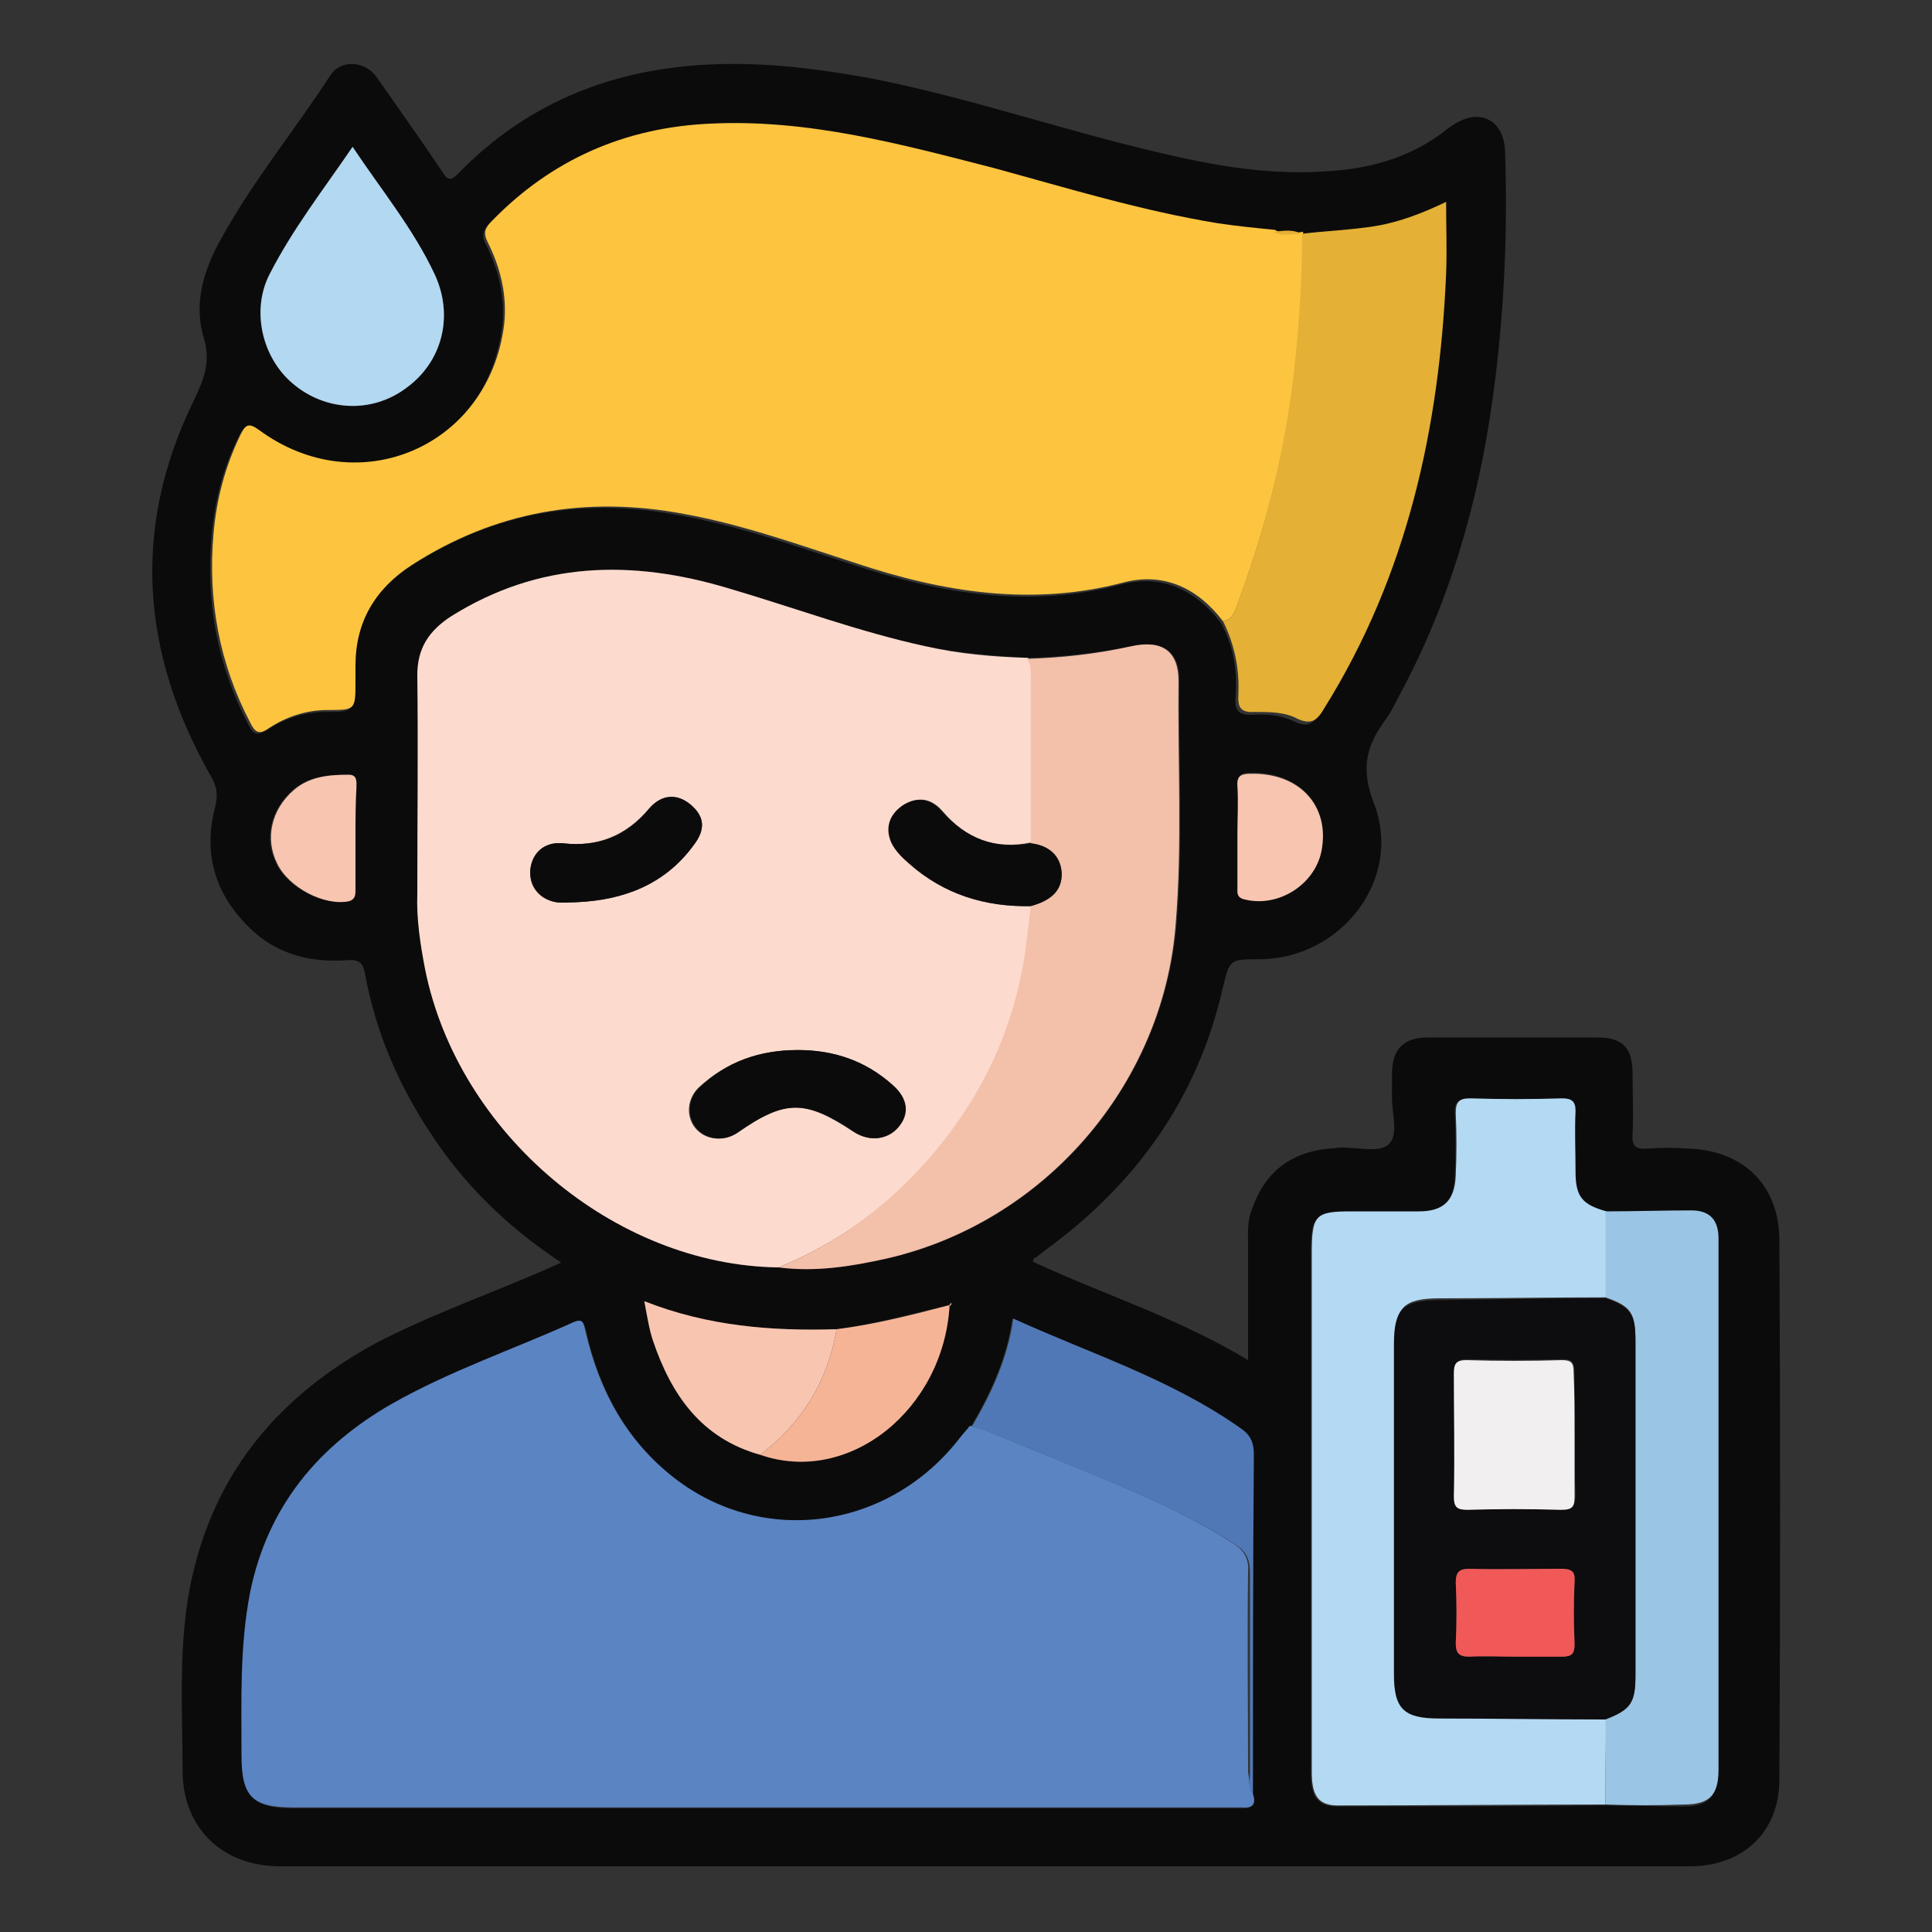
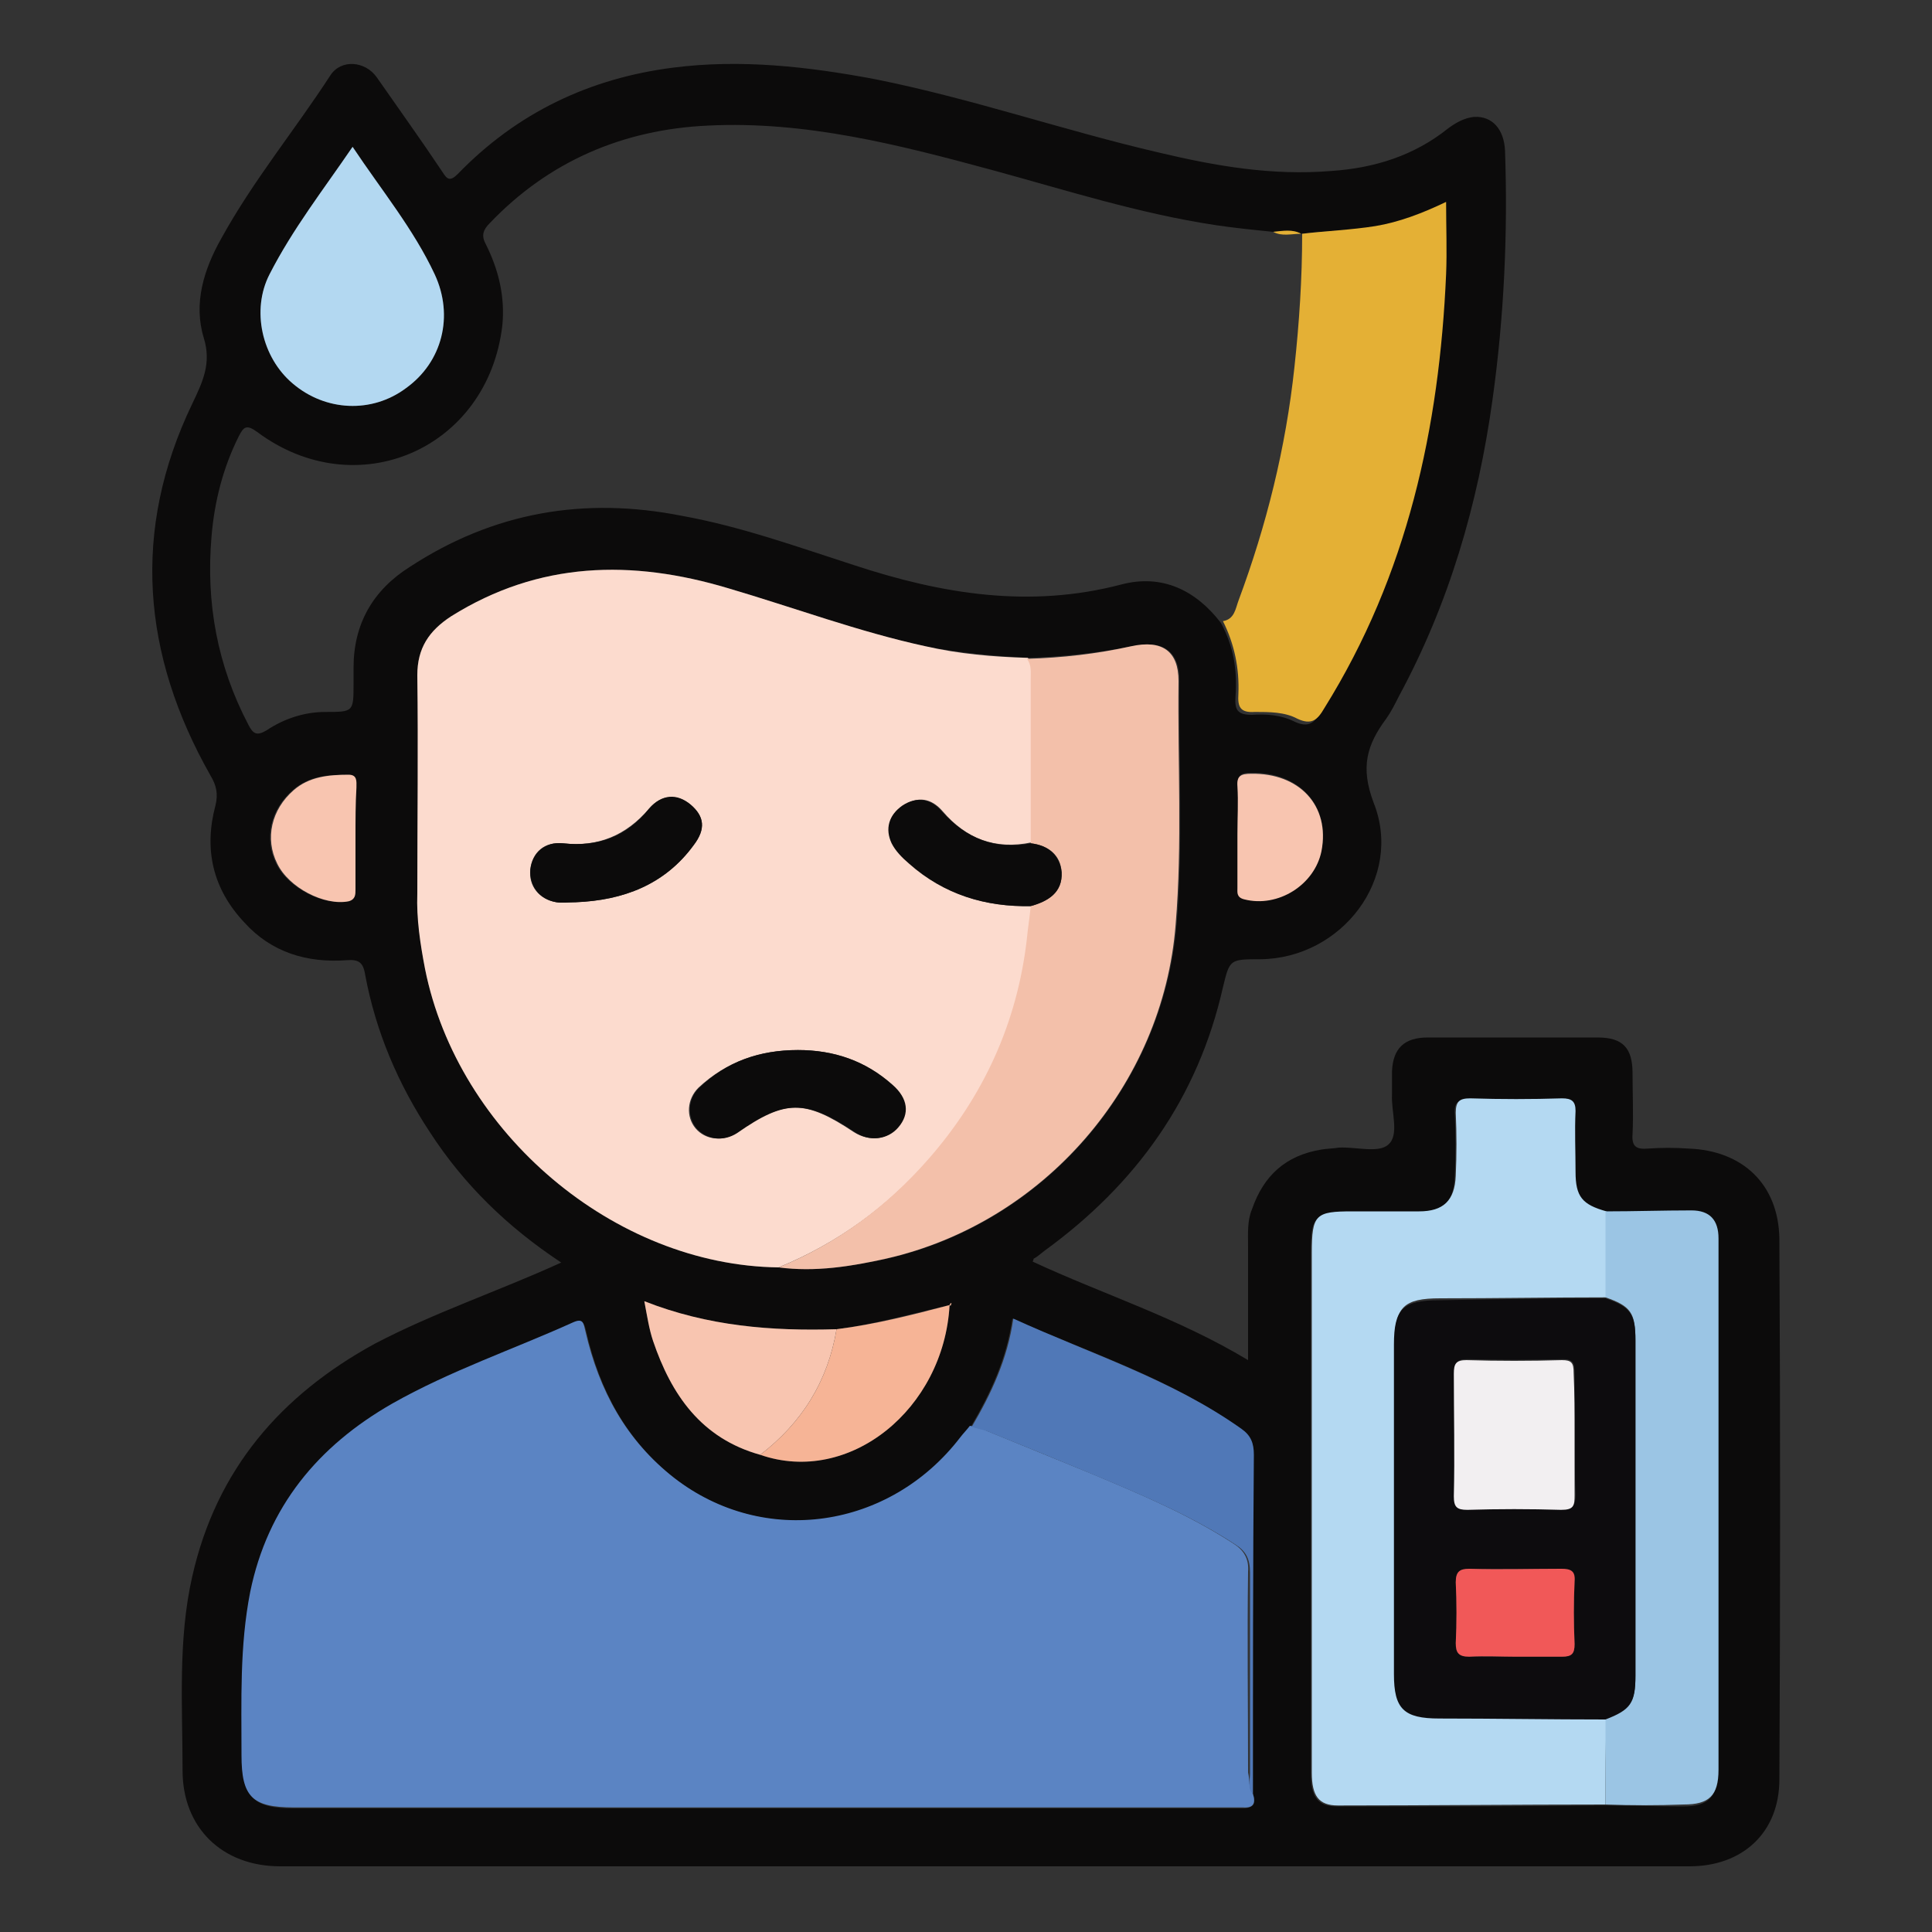
<svg xmlns="http://www.w3.org/2000/svg" version="1.1" id="Layer_1" x="0px" y="0px" viewBox="0 0 200 200" style="enable-background:new 0 0 200 200;" xml:space="preserve">
  <rect x="0" y="0" width="200" height="200" fill="#333333" stroke="none" />
  <style type="text/css">
	.st0{opacity:0.47;}
	.st1{fill:#855020;}
	.st2{fill:#F0B79A;}
	.st3{opacity:0.26;}
	.st4{fill:#EA6C82;}
	.st5{opacity:0.5;}
	.st6{fill:#EAB1AC;}
	.st7{opacity:0.2;}
	.st8{fill:#F0D5D1;}
	.st9{fill:#7D5741;}
	.st10{fill:#0D0B0A;}
	.st11{fill:#FCFBFB;}
	.st12{fill:#FEDFB2;}
	.st13{fill:#FDDB00;}
	.st14{fill:#39A3DB;}
	.st15{fill:#F5961E;}
	.st16{fill:#F5BC17;}
	.st17{fill:#DABF98;}
	.st18{fill:#4452A0;}
	.st19{fill:#0C76B7;}
	.st20{fill:#CBB18D;}
	.st21{fill:#F07B22;}
	.st22{fill:#2A3A90;}
	.st23{fill:#1D1A03;}
	.st24{fill:#060502;}
	.st25{fill:#0C0B0B;}
	.st26{fill:#FDC43F;}
	.st27{fill:#5B84C3;}
	.st28{fill:#FCDBCE;}
	.st29{fill:#B4D9F2;}
	.st30{fill:#F3C0AA;}
	.st31{fill:#E4B035;}
	.st32{fill:#9BC5E4;}
	.st33{fill:#5078B7;}
	.st34{fill:#B3D8F1;}
	.st35{fill:#F8C5B0;}
	.st36{fill:#F6B496;}
	.st37{fill:#0D0C0E;}
	.st38{fill:#F2EFF1;}
	.st39{fill:#F15858;}
</style>
  <g>
    <path class="st25" d="M58.1,130.7c-5.6-3.7-10.1-8.1-13.6-13.5c-3.3-5-5.6-10.4-6.7-16.3c-0.2-1.3-0.7-1.6-1.9-1.5   c-4.1,0.3-7.8-0.8-10.6-3.9c-3.3-3.5-4.2-7.6-3-12.1c0.3-1.2,0.1-2.1-0.5-3.1c-7.1-12.5-8.2-25.4-1.9-38.5c1.1-2.3,2-4.2,1.2-6.8   c-1.1-3.6,0-7.1,1.8-10.3c3.3-6,7.6-11.2,11.3-16.9c1.1-1.7,3.6-1.5,4.8,0.2c2.3,3.3,4.6,6.5,6.8,9.8c0.5,0.8,0.8,1,1.6,0.2   C53.5,11.7,61,8.1,69.7,7c7-0.9,14-0.1,20.9,1.2c10,2,19.5,5.3,29.4,7.6c5.9,1.4,11.7,2.4,17.8,1.9c4.5-0.3,8.6-1.6,12.1-4.4   c0.8-0.6,1.7-1.1,2.7-1.2c1.9-0.1,3.1,1.3,3.2,3.5c0.3,8.6-0.1,17.2-1.3,25.8c-1.5,10.8-4.5,21.1-9.7,30.7   c-0.4,0.8-0.8,1.6-1.3,2.3c-2,2.7-2.7,5-1.3,8.7c3.1,7.8-3.3,16.1-11.7,16.2c-3.2,0-3.2,0-3.9,2.9c-2.6,11.5-9,20.4-18.5,27.3   c-0.4,0.3-0.7,0.6-1.1,0.8c0,0,0,0.1-0.1,0.3c7.3,3.4,15,5.8,22.3,10.2c0-4.1,0-8,0-11.8c0-1.3-0.1-2.6,0.4-3.8   c1.2-3.5,3.5-5.6,7.2-6.2c0.6-0.1,1.2-0.1,1.8-0.2c1.7-0.1,4.1,0.6,5.1-0.3c1.2-1,0.3-3.4,0.4-5.2c0-0.8,0-1.6,0-2.4   c0.1-2.4,1.3-3.5,3.7-3.5c5.9,0,11.7,0,17.6,0c2.6,0,3.6,1.1,3.6,3.7c0,2.1,0.1,4.2,0,6.3c-0.1,1.3,0.4,1.6,1.6,1.5   c1.4-0.1,2.8-0.1,4.2,0c5.6,0.2,9.3,3.7,9.4,9.3c0.1,18.7,0.1,37.4,0,56c0,5.5-3.8,9-9.3,9c-48.6,0-97.2,0-145.9,0   c-6,0-10.1-4-10.1-9.9c0-6.7-0.5-13.5,1-20.1c2.5-11.1,9.2-18.8,18.9-24.1C44.9,135.9,51.5,133.7,58.1,130.7z M98.3,135.1   c-3.9,0.9-7.8,2-11.7,2.5c-6.7,0.2-13.3-0.3-19.9-2.9c0.3,1.6,0.5,2.9,0.9,4.1c1.9,5.6,5,10.1,11.1,11.8   C87.9,153.8,97.7,145.9,98.3,135.1c0.1,0.1,0.2,0.1,0.2-0.1c0,0-0.1-0.1-0.1,0C98.3,135,98.3,135.1,98.3,135.1z M134.7,24.2   c-0.9-0.4-1.9-0.3-2.9-0.2c-2-0.2-4-0.4-6-0.7c-7.9-1.2-15.4-3.6-23.1-5.7c-9.6-2.6-19.3-5.1-29.4-4.6c-8.8,0.4-16.5,3.7-22.6,10.1   c-0.7,0.7-0.9,1.3-0.4,2.2c1.3,2.6,2,5.4,1.7,8.4c-1.5,12.8-15.1,18.7-25.4,11c-1.1-0.8-1.4-0.5-1.9,0.5c-1.6,3.2-2.5,6.7-2.8,10.3   c-0.6,6.9,0.6,13.4,3.8,19.5c0.5,1,0.9,1.2,1.9,0.6c1.8-1.2,3.9-1.9,6.1-1.9c2.9,0,2.9,0,2.9-3c0-0.5,0-1.1,0-1.6   c0-4.5,2-8,5.8-10.4c8.7-5.7,18.1-7.3,28.2-5.3c6.1,1.1,11.9,3.2,17.8,5.1c9.1,3,18.2,4.5,27.7,2c4.2-1.1,7.7,0.6,10.3,4   c1.3,2.4,1.7,4.9,1.5,7.6c-0.1,1.4,0.2,1.9,1.7,1.9c1.5-0.1,3,0,4.4,0.7c1.5,0.7,2.1,0.1,2.8-1.1c8.6-13.7,11.9-28.9,12.6-44.9   c0.1-2.4,0-4.9,0-7.5c-2.5,1.2-4.9,2.1-7.3,2.5C139.8,23.8,137.3,23.9,134.7,24.2L134.7,24.2z M166.2,125.5   c-2.5-0.7-3.2-1.5-3.2-4.1c0-2.1-0.1-4.2,0-6.3c0-1.1-0.4-1.4-1.4-1.3c-3.2,0.1-6.3,0.1-9.5,0c-1.1,0-1.6,0.3-1.5,1.5   c0.1,2.2,0.1,4.3,0,6.5c-0.1,2.6-1.2,3.7-3.8,3.7c-2.3,0-4.6,0-6.9,0c-3.9,0-4.2,0.4-4.2,4.3c0,9,0,17.9,0,26.9c0,9,0,17.9,0,26.9   c0,2.4,0.7,3.4,2.7,3.4c9.2,0,18.5,0,27.7-0.1c2.7,0,5.4,0.1,8.1,0.1c2.6,0,3.6-0.9,3.6-3.6c0-18.3,0-36.7,0-55   c0-1.9-0.9-2.9-2.8-2.9C172.2,125.4,169.2,125.4,166.2,125.5z M106.4,68.1c-3.6-0.2-7.1-0.5-10.6-1.2c-7-1.5-13.6-4-20.4-6   c-10-3-19.6-2.8-28.7,2.9c-2.3,1.5-3.5,3.3-3.5,6.1c0.1,7.5,0,15.1,0,22.6c0,2.6,0.3,5.2,0.8,7.8c3.4,17,19.6,30.7,36.6,30.9   c3.8,0.5,7.5-0.1,11.2-0.9c16.3-3.7,28.6-17.9,30-34.6c0.7-8.4,0.2-16.8,0.3-25.2c0-3.1-1.7-4.3-4.9-3.6   C113.6,67.6,110,68,106.4,68.1z M129.7,185.7c0-11.7,0-23.4,0-35.1c0-1.2-0.3-2-1.3-2.7c-7.2-5.2-15.5-7.8-23.6-11.4   c-0.6,4.2-2.3,7.8-4.3,11.2c-0.3,0.4-0.7,0.8-1,1.2c-7.3,9.5-20.3,11.3-29.6,4.2c-5-3.9-7.8-9.1-9.2-15.2c-0.2-0.8-0.3-1.4-1.3-0.9   c-6.2,2.8-12.7,5-18.7,8.4c-7.7,4.4-12.9,10.6-14.7,19.5c-1.1,5.6-0.9,11.3-0.9,16.9c0,4.3,1.1,5.4,5.4,5.4c32.4,0,64.7,0,97.1,0   c0.4,0,0.8,0,1.2,0C129.9,187.1,130,186.6,129.7,185.7z M36.5,15.2c-3,4.4-6.2,8.5-8.6,13.2c-1.9,3.7-0.8,8.6,2.4,11.3   c3.4,2.9,8.2,3.1,11.7,0.5c3.8-2.8,5-7.5,3-11.8C42.8,23.7,39.5,19.7,36.5,15.2z M128.1,86.4c0,1.8,0,3.6,0,5.4   c0,0.5-0.2,1,0.7,1.2c3.5,0.8,7.3-1.5,8-5c0.9-4.6-2.3-8.1-7.3-8c-1,0-1.4,0.2-1.4,1.3C128.2,83.1,128.1,84.7,128.1,86.4z    M36.8,86.7c0-1.7,0-3.5,0-5.2c0-0.6,0.1-1.3-0.8-1.3c-2,0-4,0.1-5.7,1.6c-2.3,2-3,5-1.7,7.6c1.2,2.5,4.9,4.4,7.4,3.9   c0.8-0.2,0.7-0.6,0.7-1.2C36.8,90.3,36.8,88.5,36.8,86.7z" />
-     <path class="st26" d="M126.6,64.3c-2.6-3.4-6.1-5.1-10.3-4c-9.5,2.5-18.7,1-27.7-2c-5.9-1.9-11.7-4-17.8-5.1   c-10.1-1.9-19.5-0.3-28.2,5.3c-3.8,2.5-5.8,5.9-5.8,10.4c0,0.5,0,1.1,0,1.6c0,3,0,3-2.9,3c-2.2,0-4.3,0.7-6.1,1.9   c-1,0.7-1.4,0.4-1.9-0.6c-3.2-6.1-4.4-12.7-3.8-19.5c0.3-3.6,1.2-7,2.8-10.3c0.5-1,0.8-1.3,1.9-0.5c10.3,7.6,23.9,1.7,25.4-11   c0.3-3-0.4-5.8-1.7-8.4c-0.5-1-0.3-1.5,0.4-2.2c6.2-6.4,13.8-9.7,22.6-10.1c10.1-0.5,19.7,2.1,29.4,4.6c7.7,2.1,15.2,4.4,23.1,5.7   c2,0.3,4,0.5,6,0.7c0.9,0.6,1.9,0.3,2.9,0.2c0,0,0,0,0,0c0,4.6-0.3,9.2-0.8,13.8c-0.9,8.3-2.9,16.3-5.8,24.2   C127.9,63,127.8,64.1,126.6,64.3z" />
    <path class="st27" d="M129.7,185.7c0.3,0.9,0.1,1.5-1,1.4c-0.4,0-0.8,0-1.2,0c-32.4,0-64.7,0-97.1,0c-4.3,0-5.4-1.1-5.4-5.4   c0-5.7-0.2-11.3,0.9-16.9c1.8-8.8,7-15.1,14.7-19.5c6-3.4,12.5-5.6,18.7-8.4c1.1-0.5,1.1,0.1,1.3,0.9c1.4,6.1,4.2,11.3,9.2,15.2   c9.3,7.2,22.3,5.3,29.6-4.2c0.3-0.4,0.7-0.8,1-1.2c0.6,0.1,1.2,0.2,1.7,0.5c3.7,1.5,7.3,3,11,4.5c5,2.1,10,4.2,14.6,7.2   c1.1,0.7,1.6,1.6,1.5,2.9c-0.1,6.9,0,13.9,0,20.8C129.4,184.3,129.2,185,129.7,185.7z" />
    <path class="st28" d="M80.6,131.2c-17-0.2-33.2-13.9-36.6-30.9c-0.5-2.6-0.9-5.2-0.8-7.8c0-7.5,0.1-15.1,0-22.6   c0-2.8,1.2-4.6,3.5-6.1c9.1-5.7,18.7-5.9,28.7-2.9c6.8,2,13.5,4.5,20.4,6c3.5,0.8,7,1.1,10.6,1.2c0.5,0.6,0.4,1.4,0.4,2.1   c0,5.7,0,11.4,0,17C103,88,100,86.8,97.6,84c-1.2-1.4-2.6-1.6-4.1-0.6c-1.5,0.9-1.8,2.4-1.1,3.9c0.4,0.8,1.1,1.5,1.8,2.1   c3.6,3.2,7.8,4.5,12.6,4.4c-0.1,1.1-0.3,2.3-0.4,3.4c-1,8.7-4.4,16.3-10.2,22.8C91.9,124.9,86.7,128.7,80.6,131.2z M82.6,108.7   c-3.9,0-7.4,1.2-10.3,3.9c-1.2,1.2-1.3,3-0.3,4.2c1,1.2,2.8,1.4,4.2,0.5c5-3.5,7.1-3.5,12.2-0.1c1.6,1,3.4,0.8,4.5-0.5   c1.2-1.4,1-3-0.6-4.4C89.6,109.8,86.3,108.7,82.6,108.7z M59.6,93.4c4.9-0.2,9.2-1.8,12.2-5.9c1.3-1.7,1.1-3-0.3-4.2   c-1.4-1.1-3-1.1-4.3,0.4c-2.4,2.8-5.3,4-8.9,3.6c-1.9-0.2-3.2,0.9-3.4,2.7c-0.2,1.7,0.9,3.1,2.7,3.4C58.2,93.5,58.9,93.4,59.6,93.4   z" />
    <path class="st29" d="M166.2,186.8c-9.2,0-18.5,0.1-27.7,0.1c-2,0-2.7-1-2.7-3.4c0-9,0-17.9,0-26.9c0-9,0-17.9,0-26.9   c0-4,0.4-4.3,4.2-4.3c2.3,0,4.6,0,6.9,0c2.5,0,3.7-1.1,3.8-3.7c0.1-2.2,0.1-4.3,0-6.5c0-1.2,0.4-1.5,1.5-1.5c3.2,0.1,6.3,0.1,9.5,0   c1,0,1.4,0.3,1.4,1.3c-0.1,2.1,0,4.2,0,6.3c0,2.6,0.7,3.4,3.2,4.1c0,3,0,5.9,0,8.9c-5.7,0-11.4,0.1-17.2,0.1   c-3.8,0-4.7,0.9-4.7,4.6c0,11.4,0,22.8,0,34.1c0,3.7,1,4.6,4.7,4.6c5.7,0,11.4,0.1,17.2,0.1C166.2,180.9,166.2,183.9,166.2,186.8z" />
    <path class="st30" d="M80.6,131.2c6.1-2.5,11.2-6.3,15.5-11.2c5.7-6.5,9.2-14.1,10.2-22.8c0.1-1.1,0.3-2.3,0.4-3.4   c1.8-0.5,3.3-1.4,3.2-3.5c-0.1-1.8-1.4-2.8-3.2-3c0-5.7,0-11.4,0-17c0-0.7,0.1-1.5-0.4-2.1c3.6-0.1,7.2-0.5,10.8-1.3   c3.2-0.7,4.9,0.5,4.9,3.6c-0.1,8.4,0.4,16.8-0.3,25.2c-1.3,16.7-13.7,30.9-30,34.6C88.1,131.1,84.4,131.7,80.6,131.2z" />
    <path class="st31" d="M126.6,64.3c1.2-0.2,1.3-1.3,1.6-2.1c2.9-7.8,4.9-15.8,5.8-24.2c0.5-4.6,0.8-9.2,0.8-13.8   c2.5-0.3,5.1-0.4,7.6-0.8c2.4-0.4,4.8-1.3,7.3-2.5c0,2.6,0.1,5.1,0,7.5c-0.7,15.9-4,31.1-12.6,44.9c-0.7,1.2-1.3,1.8-2.8,1.1   c-1.3-0.7-2.9-0.7-4.4-0.7c-1.5,0.1-1.8-0.5-1.7-1.9C128.3,69.2,127.8,66.7,126.6,64.3z" />
    <path class="st32" d="M166.2,186.8c0-3,0-5.9,0-8.9c2.6-1,3.1-1.7,3.1-4.5c0-11.6,0-23.1,0-34.7c0-2.8-0.5-3.5-3.1-4.4   c0-3,0-5.9,0-8.9c3,0,5.9-0.1,8.9-0.1c1.9,0,2.8,1,2.8,2.9c0,18.3,0,36.7,0,55c0,2.7-1,3.6-3.6,3.6   C171.6,186.9,168.9,186.9,166.2,186.8z" />
    <path class="st33" d="M129.7,185.7c-0.6-0.6-0.3-1.4-0.3-2.1c0-6.9,0-13.9,0-20.8c0-1.4-0.4-2.2-1.5-2.9c-4.6-3-9.6-5.1-14.6-7.2   c-3.6-1.5-7.3-3-11-4.5c-0.5-0.2-1.2-0.3-1.7-0.5c2-3.4,3.7-7,4.3-11.2c8.1,3.7,16.4,6.3,23.6,11.4c1,0.7,1.3,1.5,1.3,2.7   C129.7,162.3,129.7,174,129.7,185.7z" />
    <path class="st34" d="M36.5,15.2c3,4.5,6.3,8.5,8.5,13.2c2,4.3,0.8,9.1-3,11.8c-3.5,2.6-8.3,2.4-11.7-0.5   c-3.2-2.7-4.3-7.6-2.4-11.3C30.3,23.7,33.5,19.6,36.5,15.2z" />
    <path class="st35" d="M78.7,150.6c-6.1-1.7-9.2-6.2-11.1-11.8c-0.4-1.2-0.6-2.5-0.9-4.1c6.6,2.6,13.2,3.1,19.9,2.9   C85.7,143,83,147.3,78.7,150.6z" />
    <path class="st36" d="M78.7,150.6c4.3-3.3,7-7.6,7.9-13c4-0.5,7.9-1.5,11.7-2.5l0,0C97.7,145.9,87.9,153.8,78.7,150.6z" />
    <path class="st35" d="M128.1,86.4c0-1.7,0.1-3.4,0-5c-0.1-1.1,0.4-1.3,1.4-1.3c5-0.1,8.2,3.3,7.3,8c-0.7,3.5-4.5,5.9-8,5   c-0.8-0.2-0.7-0.7-0.7-1.2C128.1,90,128.1,88.2,128.1,86.4z" />
    <path class="st35" d="M36.8,86.7c0,1.8,0,3.6,0,5.4c0,0.5,0,1-0.7,1.2c-2.5,0.5-6.2-1.4-7.4-3.9c-1.3-2.6-0.6-5.6,1.7-7.6   c1.6-1.4,3.6-1.6,5.7-1.6c0.9,0,0.8,0.7,0.8,1.3C36.8,83.2,36.8,84.9,36.8,86.7z" />
    <path class="st31" d="M134.7,24.2c-1,0-2,0.3-2.9-0.2C132.8,23.9,133.8,23.7,134.7,24.2z" />
    <path class="st36" d="M98.3,135.1c0-0.1,0.1-0.1,0.1-0.2c0,0,0.1,0,0.1,0C98.4,135.2,98.4,135.2,98.3,135.1   C98.2,135.1,98.3,135.1,98.3,135.1z" />
    <path class="st25" d="M82.6,108.7c3.7,0,7,1.1,9.8,3.6c1.6,1.4,1.8,3,0.6,4.4c-1.1,1.3-3,1.5-4.5,0.5c-5.1-3.4-7.2-3.4-12.2,0.1   c-1.4,0.9-3.1,0.7-4.2-0.5c-1-1.2-0.9-3.1,0.3-4.2C75.2,109.9,78.6,108.7,82.6,108.7z" />
    <path class="st25" d="M106.7,87.3c1.8,0.2,3,1.2,3.2,3c0.1,2.1-1.4,3-3.2,3.5c-4.7,0.1-9-1.2-12.6-4.4c-0.7-0.6-1.4-1.3-1.8-2.1   c-0.7-1.5-0.3-2.9,1.1-3.9c1.5-1,3-0.7,4.1,0.6C100,86.8,103,88,106.7,87.3z" />
    <path class="st25" d="M59.6,93.4c-0.7,0-1.4,0.1-2,0c-1.8-0.3-2.8-1.7-2.7-3.4c0.2-1.7,1.5-2.9,3.4-2.7c3.6,0.4,6.6-0.7,8.9-3.6   c1.3-1.5,2.9-1.6,4.3-0.4c1.4,1.2,1.6,2.5,0.3,4.2C68.8,91.6,64.5,93.2,59.6,93.4z" />
    <path class="st37" d="M166.2,134.4c2.6,0.9,3.1,1.6,3.1,4.4c0,11.6,0,23.1,0,34.7c0,2.8-0.5,3.5-3.1,4.5c-5.7,0-11.4-0.1-17.2-0.1   c-3.7,0-4.7-1-4.7-4.6c0-11.4,0-22.8,0-34.1c0-3.7,0.9-4.6,4.7-4.6C154.8,134.5,160.5,134.4,166.2,134.4z M163,148.5   c0-2.2,0-4.3,0-6.5c0-0.9-0.2-1.3-1.2-1.3c-3.3,0.1-6.6,0.1-9.9,0c-1.1,0-1.3,0.4-1.3,1.4c0,4.2,0.1,8.5,0,12.7   c0,1.1,0.3,1.4,1.4,1.4c3.2-0.1,6.5-0.1,9.7,0c1.2,0,1.4-0.5,1.4-1.5C163,152.6,163,150.5,163,148.5z M156.9,171.5   c1.6,0,3.2,0,4.8,0c1,0,1.3-0.3,1.3-1.3c-0.1-2.2-0.1-4.3,0-6.5c0-1.1-0.5-1.3-1.4-1.3c-3.2,0-6.3,0-9.5,0c-1,0-1.4,0.3-1.4,1.4   c0.1,2.1,0.1,4.2,0,6.3c0,1,0.3,1.4,1.4,1.4C153.7,171.5,155.3,171.5,156.9,171.5z" />
    <path class="st38" d="M163,148.5c0,2.1,0,4.2,0,6.3c0,1.1-0.1,1.5-1.4,1.5c-3.2-0.1-6.5-0.1-9.7,0c-1.1,0-1.4-0.3-1.4-1.4   c0.1-4.2,0-8.5,0-12.7c0-1,0.2-1.4,1.3-1.4c3.3,0.1,6.6,0.1,9.9,0c1,0,1.2,0.3,1.2,1.3C163,144.2,163,146.3,163,148.5z" />
    <path class="st39" d="M156.9,171.5c-1.6,0-3.2-0.1-4.8,0c-1.1,0-1.4-0.4-1.4-1.4c0.1-2.1,0.1-4.2,0-6.3c0-1.1,0.4-1.4,1.4-1.4   c3.2,0.1,6.3,0,9.5,0c1,0,1.5,0.2,1.4,1.3c-0.1,2.1-0.1,4.3,0,6.5c0,1-0.3,1.3-1.3,1.3C160.1,171.5,158.5,171.5,156.9,171.5z" />
  </g>
</svg>